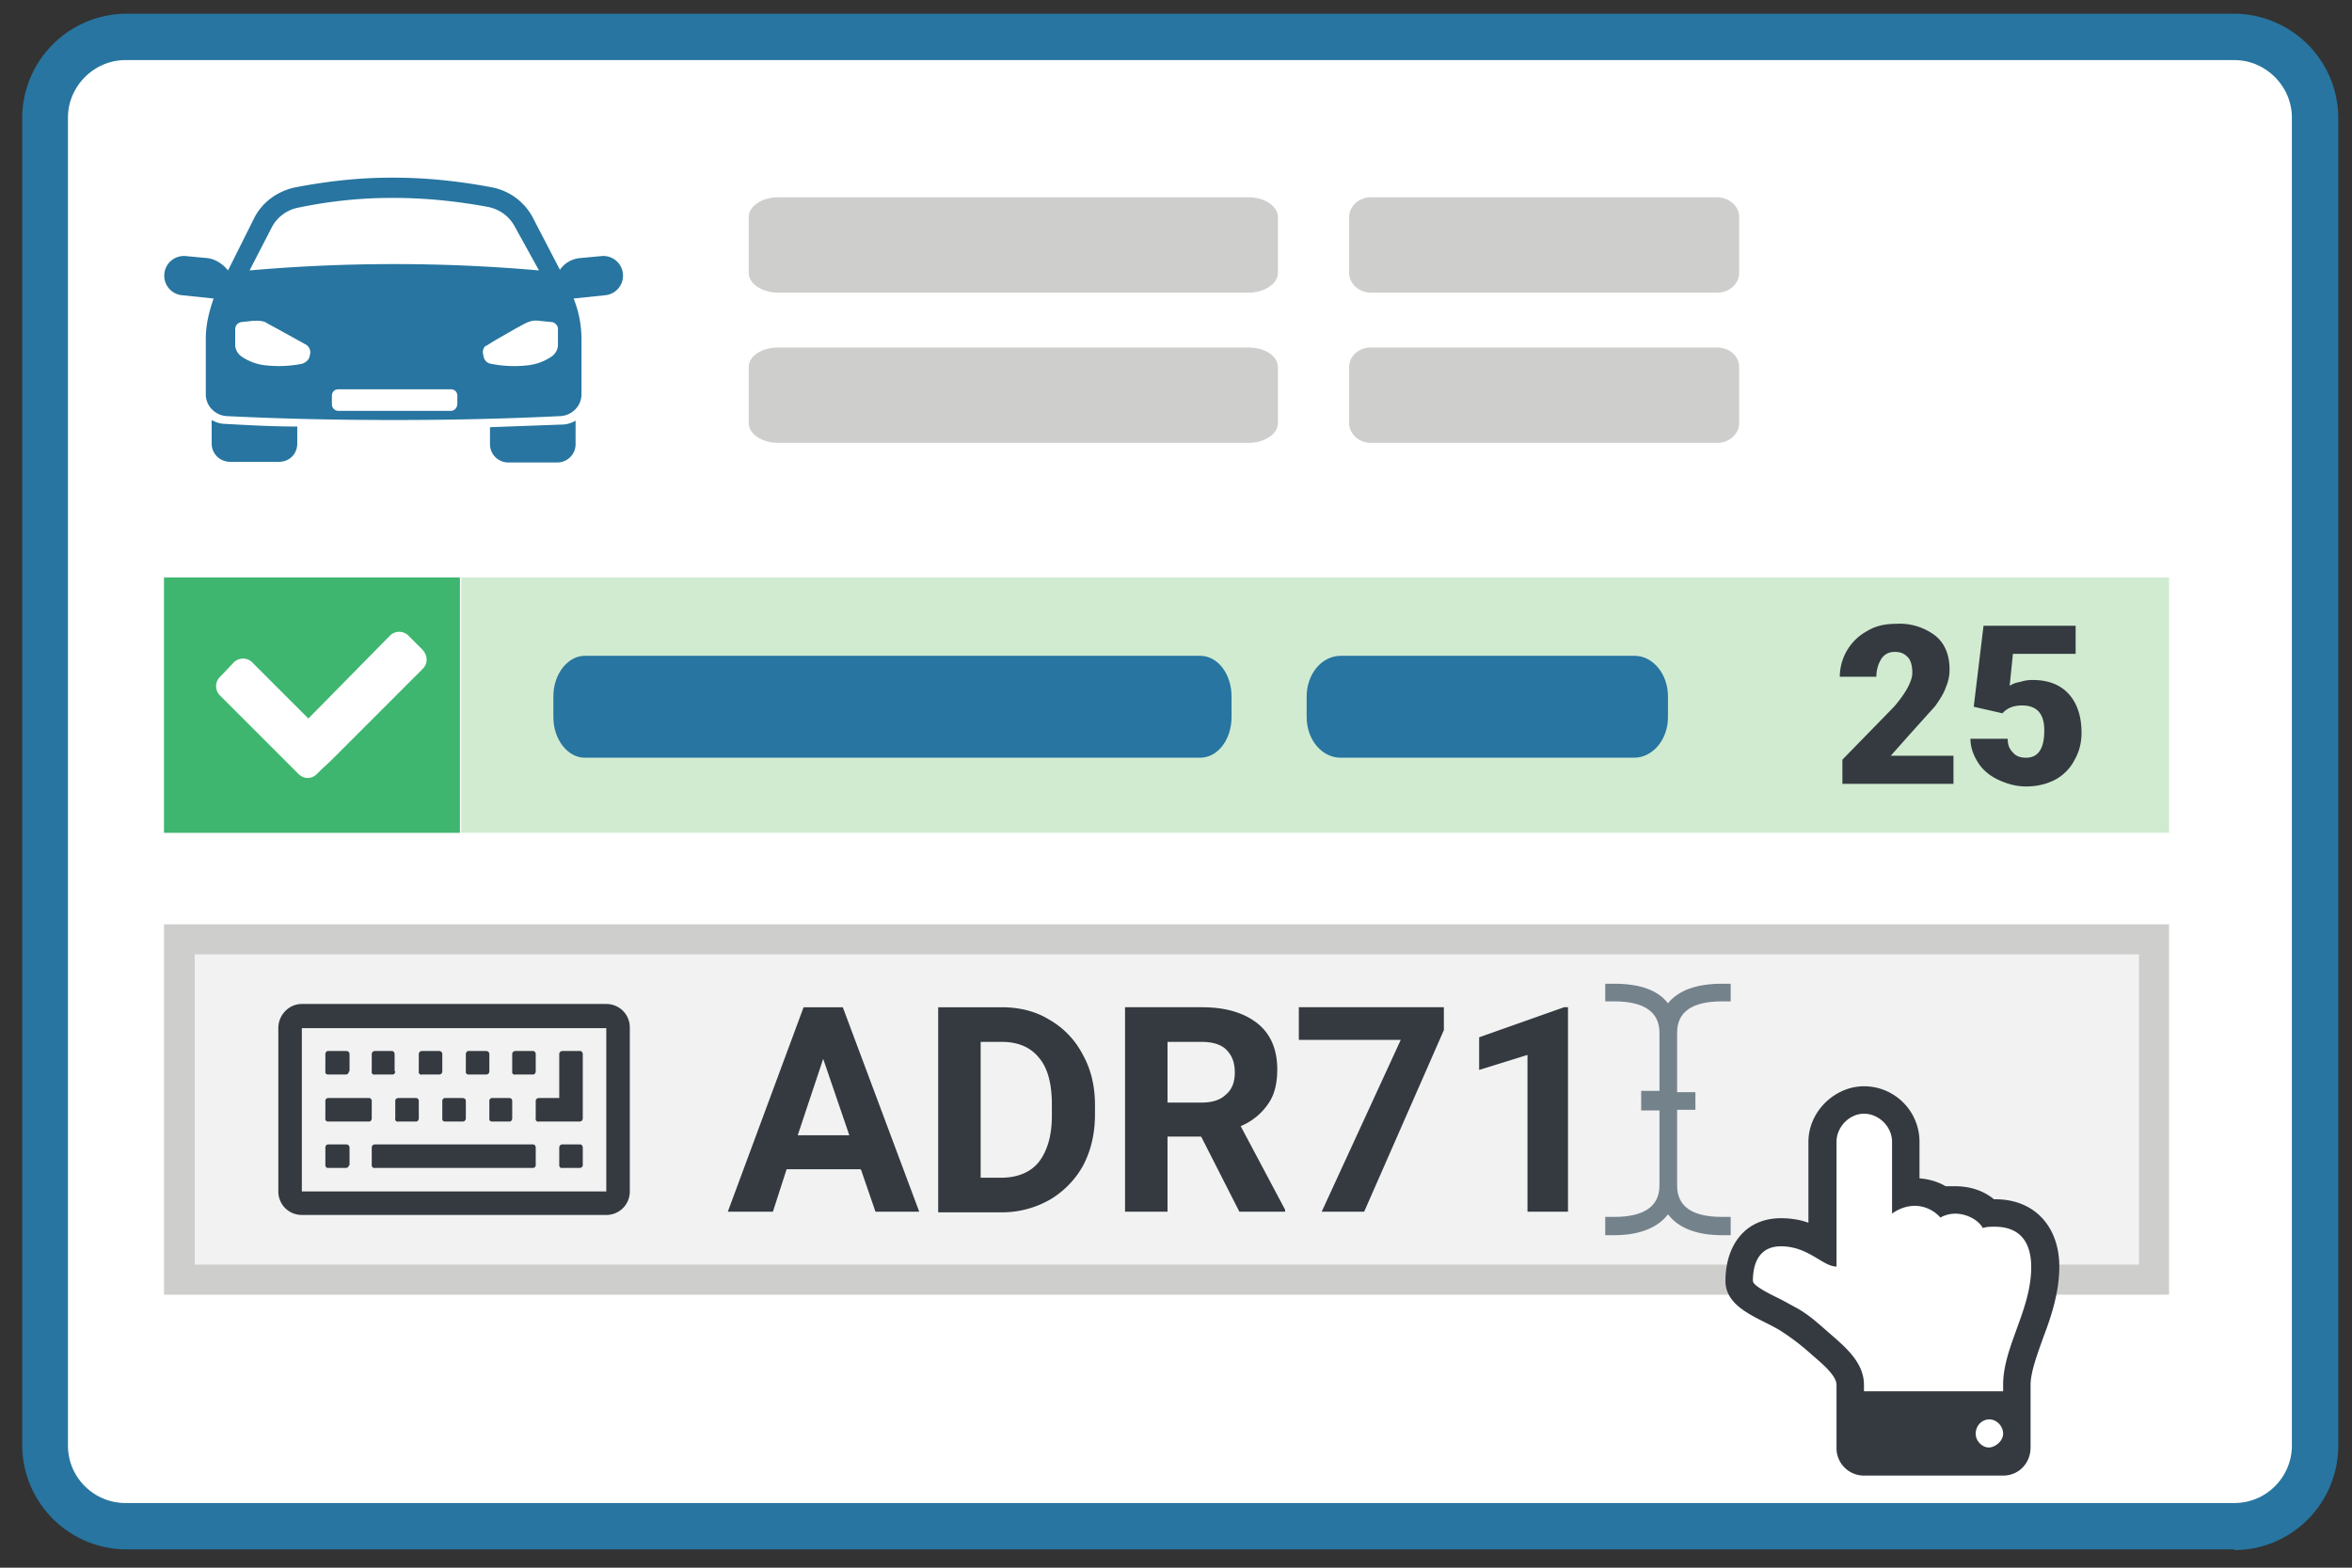
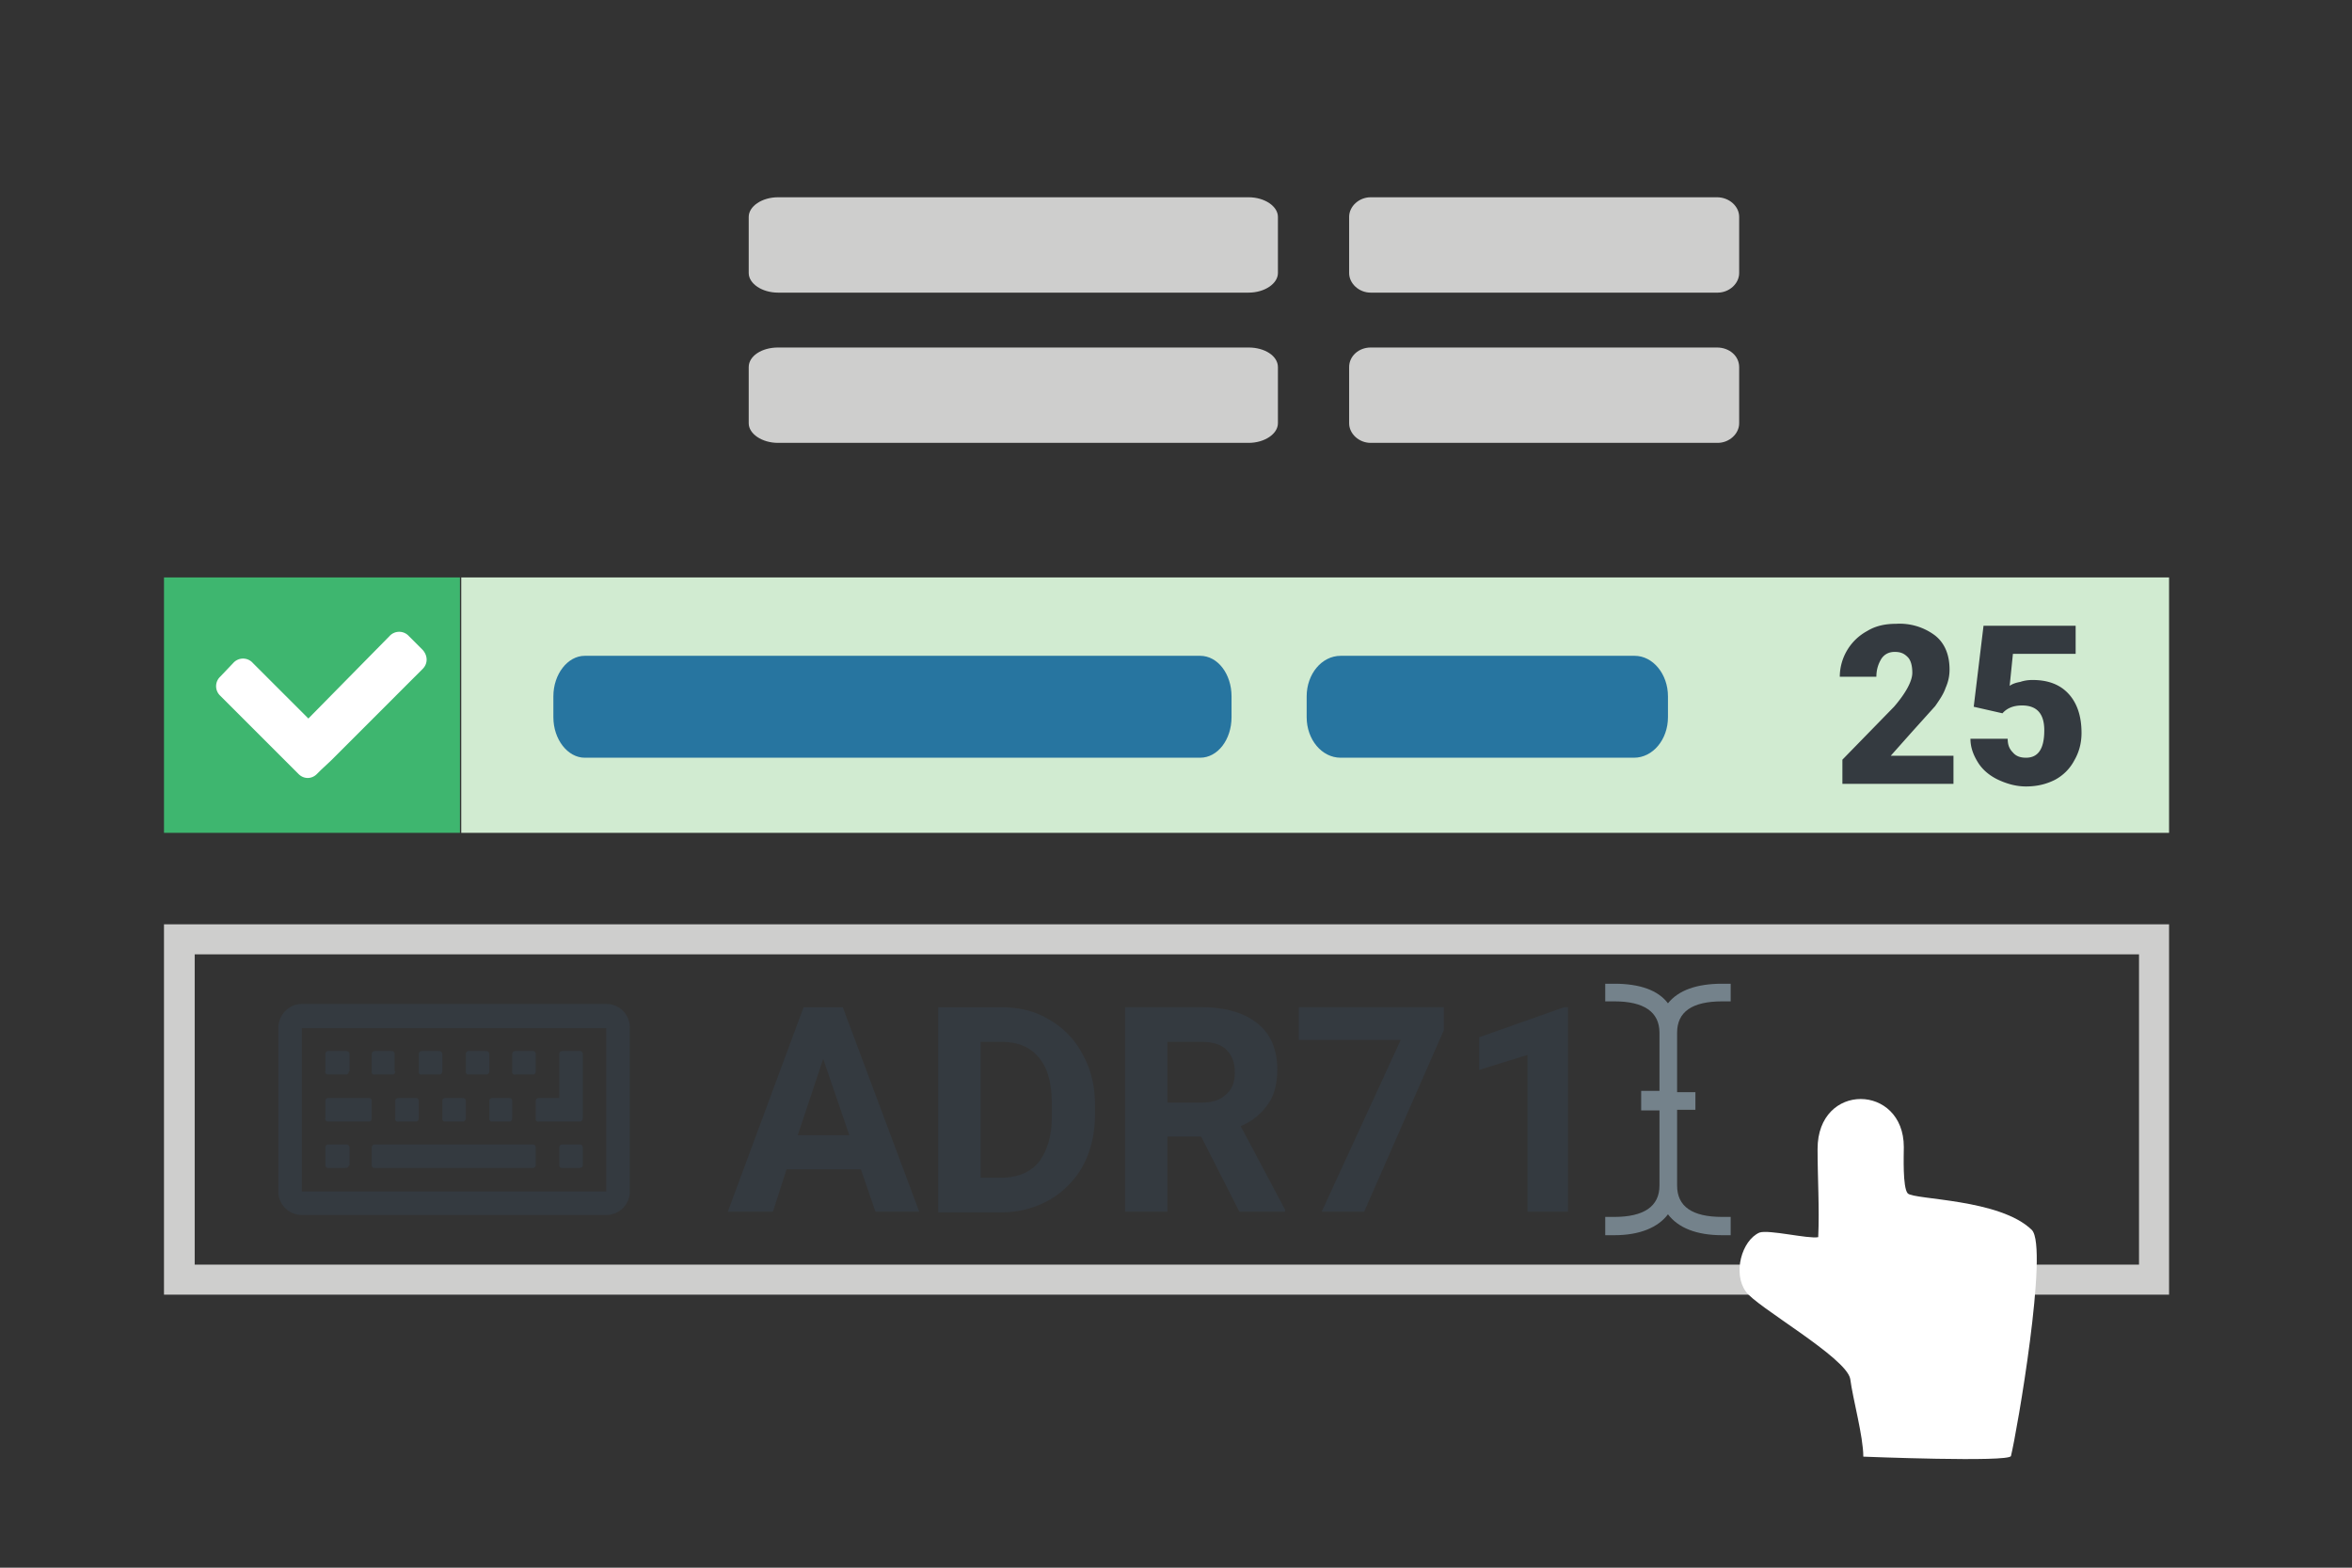
<svg xmlns="http://www.w3.org/2000/svg" version="1" width="360" height="240">
  <rect width="100%" height="100%" fill="#333333" stroke="none" />
-   <path fill="#FFF" d="M354.2 221.3c0 6.8-5.5 12.4-12.3 12.4H19.3C12.5 233.7 7 228 7 221.3V18c0-6.8 5.5-12.3 12.3-12.3H342c6.8 0 12.3 5.5 12.3 12.3v203.3z" />
-   <path fill="#2775A0" d="M342 237.2H19.2a16 16 0 0 1-15.8-16V18A16 16 0 0 1 19.3 2.1H342a16 16 0 0 1 15.9 16v203.2c0 8.8-7.1 16-15.9 16zM19.2 9.2c-4.8 0-8.8 4-8.8 8.8v203.3c0 4.9 4 8.8 8.8 8.8H342c4.9 0 8.8-4 8.8-8.8V18c0-4.8-4-8.8-8.8-8.8H19.3z" />
  <path fill="#D1EBD1" d="M70.6 88.4H332v39.1H70.6z" />
  <path fill="#3EB66F" d="M25.1 88.4h45.3v39.1H25.1z" />
  <path fill="#CECECD" d="M195.6 41.8c0 1.6-2 3-4.5 3h-72c-2.5 0-4.5-1.4-4.5-3v-8.6c0-1.6 2-3 4.5-3h72c2.5 0 4.5 1.4 4.5 3v8.6zM266.2 41.8c0 1.6-1.5 3-3.3 3h-53.1c-1.8 0-3.3-1.4-3.3-3v-8.6c0-1.6 1.5-3 3.3-3h53c1.9 0 3.4 1.4 3.4 3v8.6zM195.6 64.8c0 1.6-2 3-4.5 3h-72c-2.5 0-4.5-1.4-4.5-3v-8.6c0-1.7 2-3 4.5-3h72c2.5 0 4.5 1.3 4.5 3v8.6zM266.2 64.8c0 1.6-1.5 3-3.3 3h-53.1c-1.8 0-3.3-1.4-3.3-3v-8.6c0-1.7 1.5-3 3.3-3h53c1.9 0 3.4 1.3 3.4 3v8.6z" />
  <path fill="#2775A0" d="M188.5 109.8c0 3.4-2.1 6.2-4.8 6.2H89.5c-2.6 0-4.8-2.8-4.8-6.2v-3.2c0-3.4 2.2-6.2 4.8-6.2h94.2c2.7 0 4.8 2.8 4.8 6.2v3.2zM255.3 109.8c0 3.4-2.3 6.2-5.2 6.2h-44.9c-2.9 0-5.2-2.8-5.2-6.2v-3.2c0-3.4 2.3-6.2 5.2-6.2h45c2.8 0 5.1 2.8 5.1 6.2v3.2z" />
  <path fill="#FFF" d="M64.6 99.4l-2-2a2 2 0 0 0-3 0L47.2 110l-8.5-8.5a2 2 0 0 0-3 0l-2 2.1a2 2 0 0 0 0 2.9l12 12c.8.8 2 .8 2.8 0l.6-.6 1.6-1.5 14-14c.8-.8.8-2 0-2.9" />
-   <path fill="#F2F2F2" d="M27.4 143.8h302.2v52.1H27.4z" />
  <path fill="#CECECD" d="M327.4 146.1v47.5H29.8v-47.5h297.6m4.6-4.6H25.1v56.7H332v-56.7z" />
-   <path fill="#2775A0" d="M32.4 64.3v3.6c0 1.6 1.3 2.8 2.8 2.8h7.5c1.6 0 2.8-1.2 2.8-2.8v-2.6c-3.6 0-7.3-.2-10.9-.4-.8 0-1.5-.2-2.2-.6zM75 65.3V68c0 1.6 1.3 2.8 2.8 2.8h7.5c1.5 0 2.8-1.2 2.8-2.8v-3.6c-.7.4-1.4.6-2.2.6l-10.9.4zM92.1 39.2l-3.2.3c-1.4.1-2.5.8-3.2 1.8l-4.1-7.9a9 9 0 0 0-6.2-4.7c-4.2-.8-9.4-1.5-15.1-1.5h-.4c-5.7 0-10.6.7-14.8 1.5-2.7.6-5 2.3-6.2 4.7l-4 8c-.8-1-2-1.8-3.3-1.9l-3.2-.3a3 3 0 0 0-.5 6l4.8.5c-.7 2-1.2 4-1.2 6.2v8.5c0 1.7 1.4 3.2 3.2 3.3 8 .4 16.6.6 25.4.6h.2c8.8 0 17.4-.2 25.5-.6 1.8-.1 3.2-1.6 3.2-3.3v-8.5c0-2.1-.4-4.2-1.2-6.2l4.8-.5a3 3 0 1 0-.5-6zm-50.5-4.4a5.8 5.8 0 0 1 4-3c4.8-1 9.5-1.5 14.3-1.5h.4c4.8 0 9.7.5 14.5 1.4 1.8.4 3.2 1.5 4 3l3.7 6.7a253.2 253.2 0 0 0-44.3 0l3.4-6.6zm5.8 19.7c-.1.6-.6 1-1.2 1.2a18.3 18.3 0 0 1-5.8.2 8 8 0 0 1-3.4-1.3c-.6-.4-1-1.1-1-1.8v-2.4a1.1 1.1 0 0 1 1-1.1l1.9-.2c.7 0 1.5 0 2 .4l1.3.7 2.9 1.6 1.8 1c.4.3.6.7.6 1.2l-.1.5zM70 61.8c0 .6-.4 1.1-1 1.1H51.8a1 1 0 0 1-1-1v-1.3c0-.6.4-1 1-1H69c.6 0 1 .4 1 1v1.2zm14.4-7.2a8 8 0 0 1-3.4 1.3 18 18 0 0 1-5.8-.2c-.7-.1-1.1-.6-1.2-1.2l-.1-.5c0-.5.2-1 .6-1.1a55 55 0 0 1 1.8-1.1l2.8-1.6 1.3-.7c.6-.3 1.3-.5 2-.4l2 .2h.1c.5.1.9.6.9 1v2.5c0 .7-.4 1.4-1 1.8z" />
  <path fill="#343A40" d="M96.4 182.4c0 2-1.6 3.6-3.6 3.6H46.2c-2 0-3.6-1.6-3.6-3.6v-25c0-2 1.6-3.7 3.6-3.7h46.6c2 0 3.6 1.6 3.6 3.6v25.1zm-3.6-25H46.2v25h46.6v-25zM53.4 164c0 .3-.2.5-.5.5h-2.7a.4.4 0 0 1-.4-.5v-2.6c0-.3.2-.5.4-.5H53c.3 0 .5.2.5.5v2.6zm3.5 7.2c0 .3-.2.5-.4.5h-6.3a.4.4 0 0 1-.4-.5v-2.7c0-.2.2-.4.4-.4h6.3c.2 0 .4.2.4.4v2.7zm-3.5 7.2c0 .2-.2.4-.5.4h-2.7a.4.4 0 0 1-.4-.4v-2.7c0-.3.2-.5.4-.5H53c.3 0 .5.2.5.5v2.7zm7.1-14.4c0 .3-.2.5-.4.5h-2.7a.4.4 0 0 1-.5-.5v-2.6c0-.3.2-.5.5-.5H60c.2 0 .4.2.4.5v2.6zM82 178.4c0 .2-.2.4-.4.4H57.4a.4.4 0 0 1-.5-.4v-2.7c0-.3.2-.5.5-.5h24.2c.2 0 .4.2.4.5v2.7zm-17.9-7.2c0 .3-.2.5-.4.5H61a.4.4 0 0 1-.5-.5v-2.7c0-.2.2-.4.5-.4h2.7c.2 0 .4.2.4.4v2.7zm3.6-7.2c0 .3-.2.5-.5.5h-2.6a.4.4 0 0 1-.5-.5v-2.6c0-.3.2-.5.5-.5h2.6c.3 0 .5.2.5.5v2.6zm3.6 7.2c0 .3-.2.5-.5.5h-2.7a.4.4 0 0 1-.4-.5v-2.7c0-.2.2-.4.4-.4h2.7c.3 0 .5.2.5.4v2.7zm3.6-7.2c0 .3-.2.5-.5.5h-2.7a.4.4 0 0 1-.4-.5v-2.6c0-.3.2-.5.4-.5h2.7c.3 0 .5.2.5.5v2.6zm3.5 7.2c0 .3-.2.5-.4.5h-2.7a.4.4 0 0 1-.4-.5v-2.7c0-.2.2-.4.4-.4H78c.2 0 .4.2.4.4v2.7zM82 164c0 .3-.2.5-.4.5h-2.7a.4.4 0 0 1-.5-.5v-2.6c0-.3.2-.5.5-.5h2.7c.2 0 .4.2.4.5v2.6zm7.2 7.2c0 .3-.2.5-.5.5h-6.2a.4.4 0 0 1-.5-.5v-2.7c0-.2.2-.4.5-.4h3.1v-6.7c0-.3.2-.5.5-.5h2.7c.2 0 .4.2.4.5v9.8zm0 7.2c0 .2-.2.4-.5.4h-2.6a.4.4 0 0 1-.5-.4v-2.7c0-.3.2-.5.5-.5h2.7c.2 0 .4.2.4.5v2.7z" />
  <g fill="#343A40">
    <path d="M131.7 179h-11.3l-2.1 6.5h-6.9l11.6-31.3h6l11.7 31.3H134l-2.2-6.4zm-9.6-5.2h7.9l-4-11.7-3.9 11.7zM143.6 185.5v-31.3h9.7c2.7 0 5.2.6 7.3 1.9a13 13 0 0 1 5.1 5.3c1.3 2.3 1.9 4.9 1.9 7.8v1.4c0 2.9-.6 5.5-1.8 7.8-1.2 2.2-3 4-5 5.2a14.8 14.8 0 0 1-7.5 2h-9.7zm6.5-26v20.8h3.1c2.5 0 4.5-.8 5.8-2.4 1.3-1.7 2-4 2-7.1v-1.7c0-3.1-.6-5.6-2-7.2-1.3-1.6-3.2-2.4-5.7-2.4H150zM183.8 174h-5.1v11.5h-6.5v-31.3H184c3.7 0 6.5.9 8.5 2.5s3 4 3 7c0 2.1-.4 3.9-1.4 5.3a9.4 9.4 0 0 1-4.2 3.4l6.8 12.8v.3h-7l-5.8-11.4zm-5.1-5.2h5.2c1.6 0 2.9-.4 3.7-1.2 1-.8 1.4-2 1.4-3.4 0-1.5-.4-2.6-1.3-3.5-.8-.8-2.1-1.2-3.8-1.2h-5.2v9.3zM221 157.7l-12.2 27.8h-6.5l12.1-26.3h-15.6v-5H221v3.5zM240 185.5h-6.2v-24l-7.4 2.3v-5l13-4.6h.6v31.3z" />
  </g>
  <g>
    <path fill="#74828B" d="M256.7 158.2v9h2.8v2.7h-2.8v11.6c0 3.2 2.3 4.8 6.9 4.8h1.3v2.8h-1.3c-3.9 0-6.7-1.1-8.3-3.2-1.5 2-4.3 3.2-8.2 3.2h-1.4v-2.8h1.4c4.5 0 6.9-1.6 6.9-4.8V170h-2.8V167h2.8v-8.9c0-3.2-2.4-4.8-6.9-4.8h-1.4v-2.7h1.4c3.9 0 6.7 1 8.2 3 1.6-2 4.4-3 8.3-3h1.3v2.7h-1.3c-4.6 0-6.9 1.6-6.9 4.8z" />
  </g>
  <g>
    <path fill="#FFF" d="M285.2 223c0-3.1-1.6-8.8-2-11.9-.6-3.3-14.5-11.1-16-13.4-2-2.8-.6-7.8 2.1-9 1.4-.5 7.5 1 9 .7.2-4.5-.1-9-.1-13.5 0-10.3 13.2-10 13.2-.3 0 1.2-.2 6.2.6 7.1 1 1 14.1.8 19 5.6 2.6 2.7-2.3 31-3.2 34.6-.2 1-22.6.1-22.6.1z" />
-     <path fill="#343A40" d="M312.8 204.6c-.7 2-2 5.3-2 7.4v9.6c0 2.4-1.8 4.3-4.2 4.3h-21.3a4.2 4.2 0 0 1-4.2-4.3V212c0-1.6-2.9-3.8-4-4.8a35.3 35.3 0 0 0-4.3-3.3c-3-2-8.7-3.4-8.7-7.8 0-5.3 2.9-9.6 8.5-9.6 1.4 0 2.9.2 4.2.7v-12.4c0-4.6 4-8.5 8.5-8.5 4.7 0 8.5 3.8 8.5 8.5v5.6c1.4.1 2.8.5 4 1.2h1.4c2.2 0 4.3.6 6 2 6.2-.1 10 4.2 10 10.3 0 3.7-1.1 7.3-2.4 10.7zm-7.5-16.8c-.6 0-1.2 0-1.8.2-.8-1.4-2.7-2.2-4.2-2.2-.8 0-1.6.2-2.3.6a5.3 5.3 0 0 0-4-1.8 6 6 0 0 0-3.4 1.2v-11c0-2.3-2-4.3-4.3-4.3-2.2 0-4.2 2-4.2 4.3v19.1c-2.1 0-4.3-3.1-8.5-3.1-3.2 0-4.3 2.4-4.3 5.3 0 .9 3.9 2.6 4.6 3l2.2 1.2c1.8 1 3.3 2.4 4.8 3.7 2.4 2.1 5.4 4.5 5.4 8v1h21.3v-1c0-5.8 4.3-11.5 4.3-18 0-3.7-1.6-6.2-5.6-6.2zm-.8 29.5c-1.2 0-2.1 1-2.1 2.2 0 1.1 1 2.1 2 2.1s2.2-1 2.2-2.1c0-1.2-1-2.2-2.1-2.2z" />
  </g>
  <g fill="#343A40">
    <path d="M299 120h-17v-3.7l7.9-8.1c1.9-2.2 2.8-4 2.8-5.2 0-1-.2-1.9-.7-2.4s-1-.8-2-.8c-.8 0-1.5.3-2 1-.5.8-.8 1.7-.8 2.8h-5.6a8 8 0 0 1 4.2-7c1.3-.8 2.8-1.1 4.4-1.1a9 9 0 0 1 6 1.8c1.5 1.2 2.2 3 2.2 5.2 0 1-.2 1.9-.6 2.8-.3.9-.9 1.8-1.6 2.8l-3.6 4-3.2 3.6h9.6v4.3zM302.1 108.2l1.5-12.4h14.1v4.3h-9.6l-.5 4.9c.4-.3 1-.5 1.6-.6.6-.2 1.2-.3 1.9-.3 2.4 0 4.2.7 5.5 2.1s2 3.4 2 6c0 1.6-.4 3-1.1 4.2a7.1 7.1 0 0 1-3 3c-1.2.6-2.6 1-4.4 1-1.5 0-2.9-.4-4.2-1-1.3-.6-2.4-1.5-3.1-2.6s-1.2-2.3-1.2-3.7h5.7c0 1 .3 1.6.8 2.1.5.6 1.2.8 2 .8 1.9 0 2.8-1.4 2.8-4.2 0-2.5-1.1-3.8-3.4-3.8-1.3 0-2.3.4-3 1.2l-4.4-1z" />
  </g>
</svg>